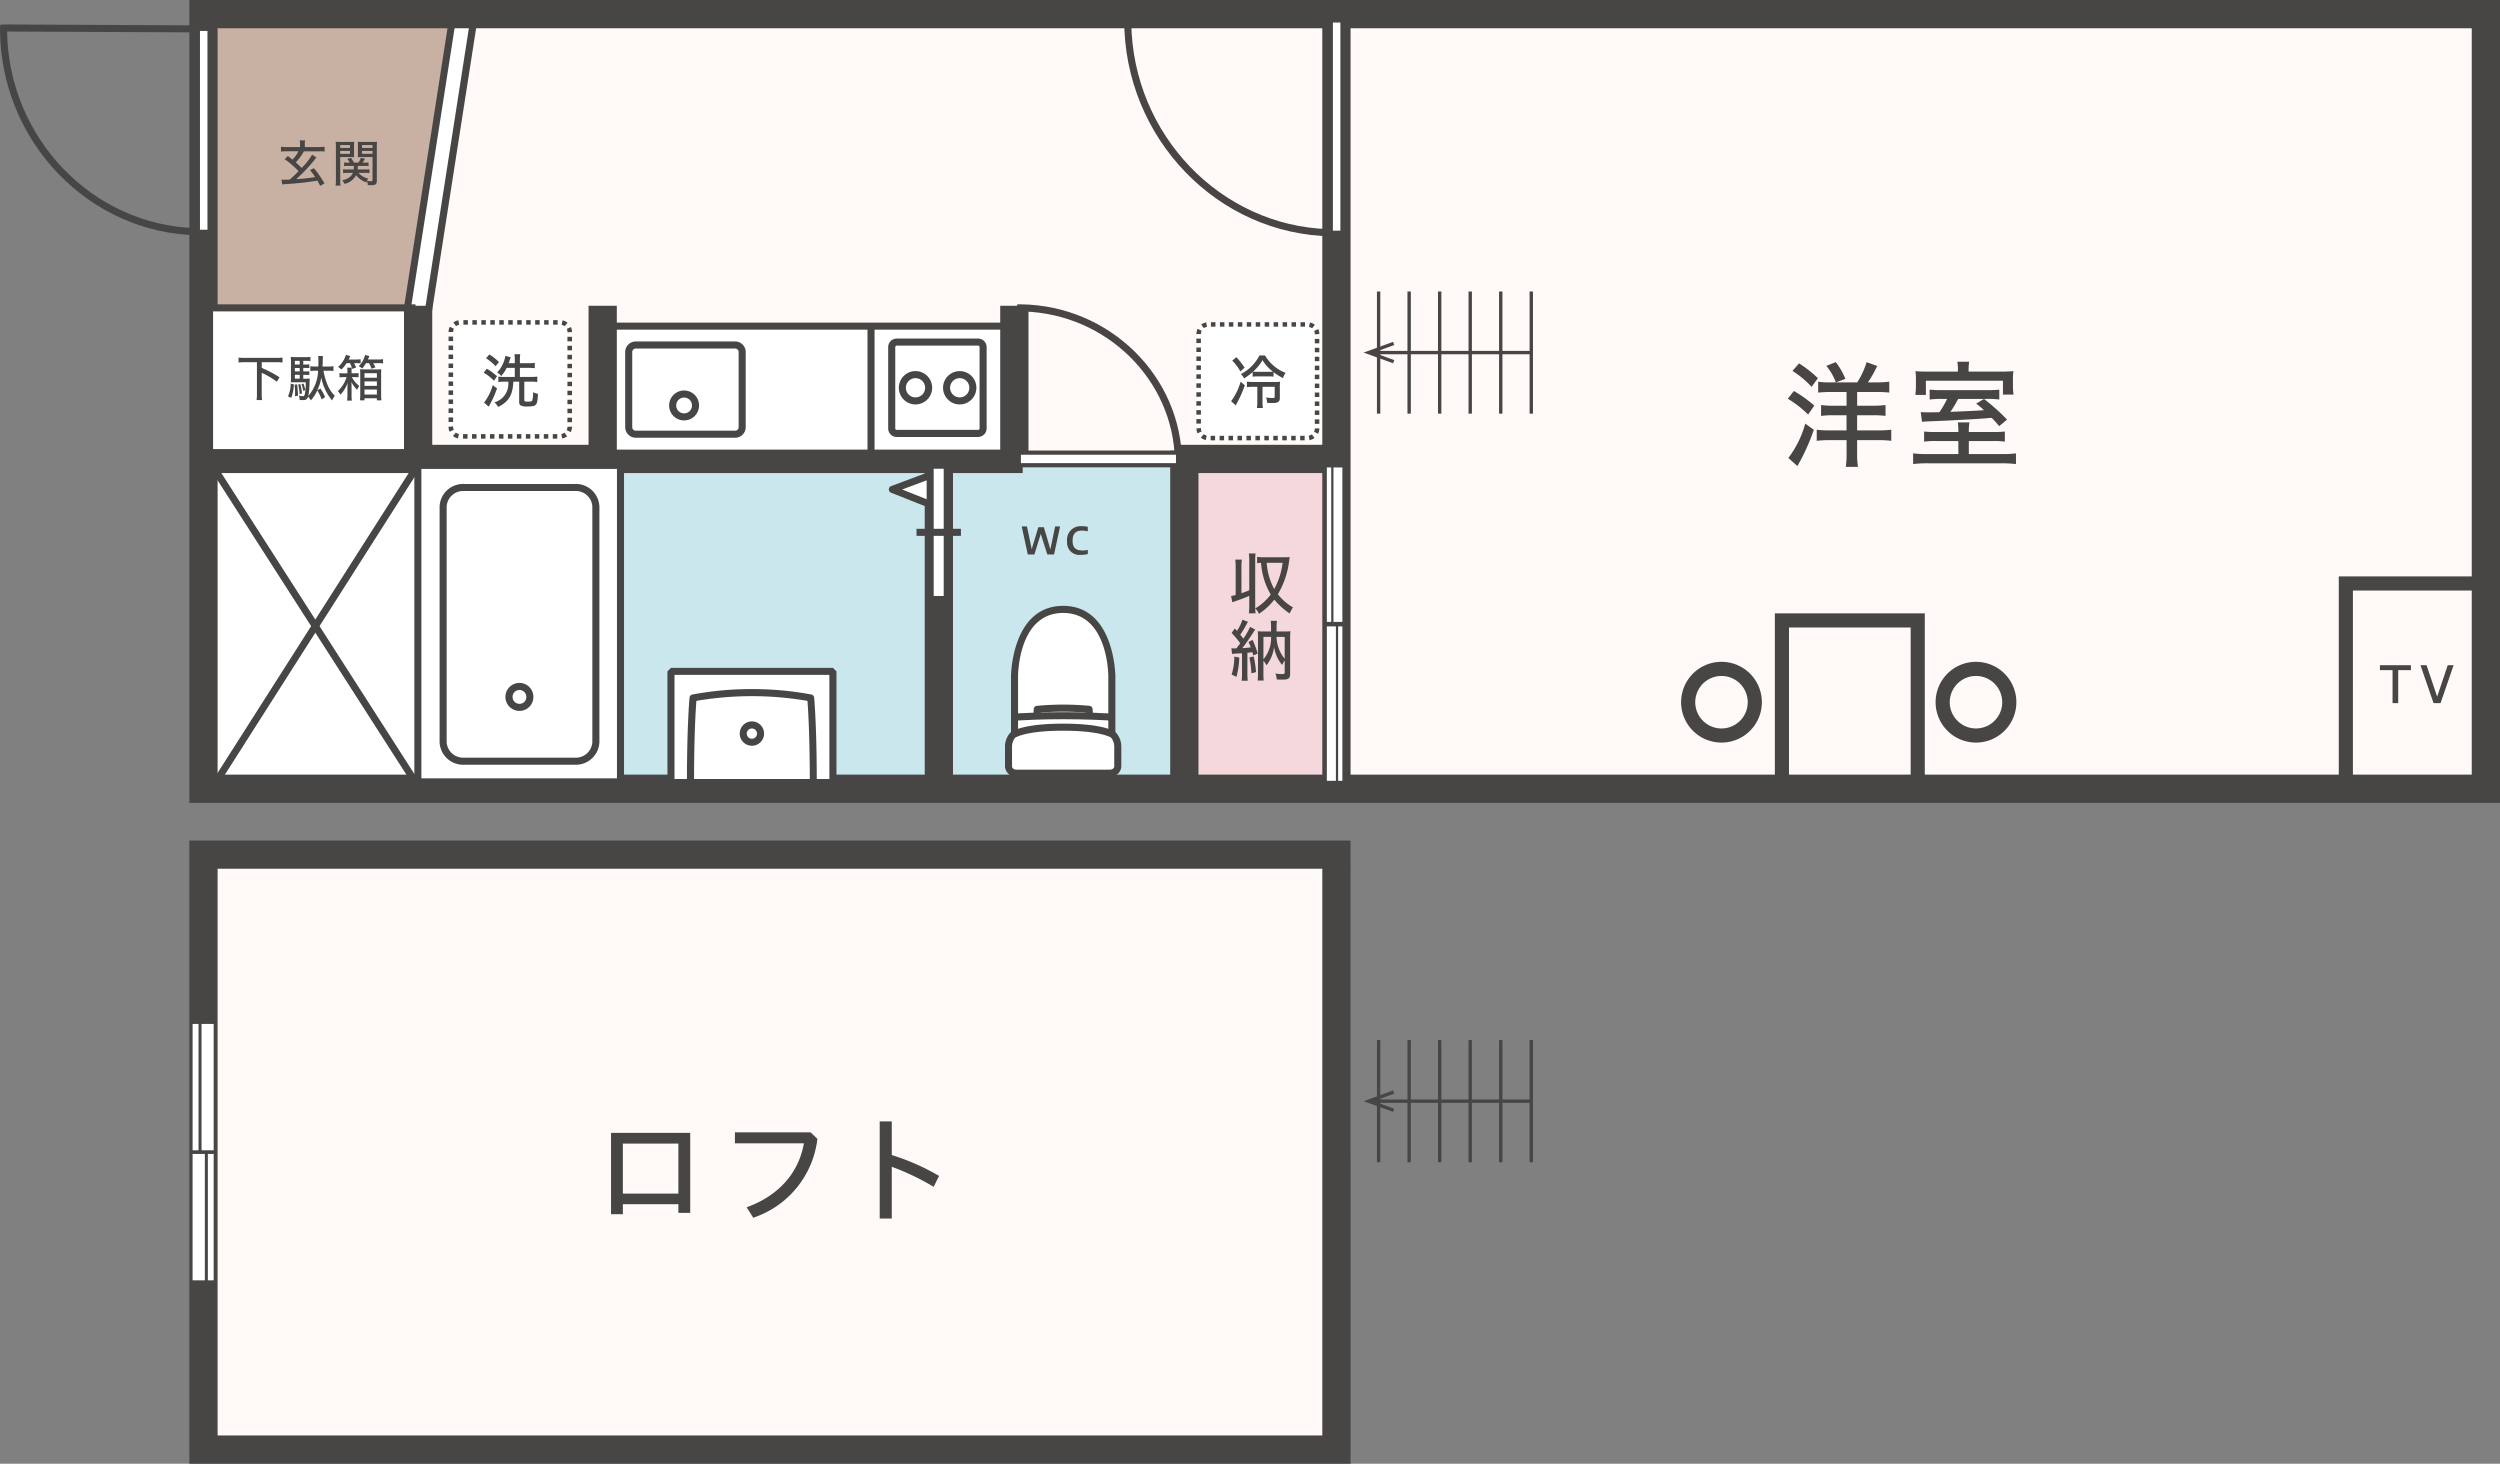
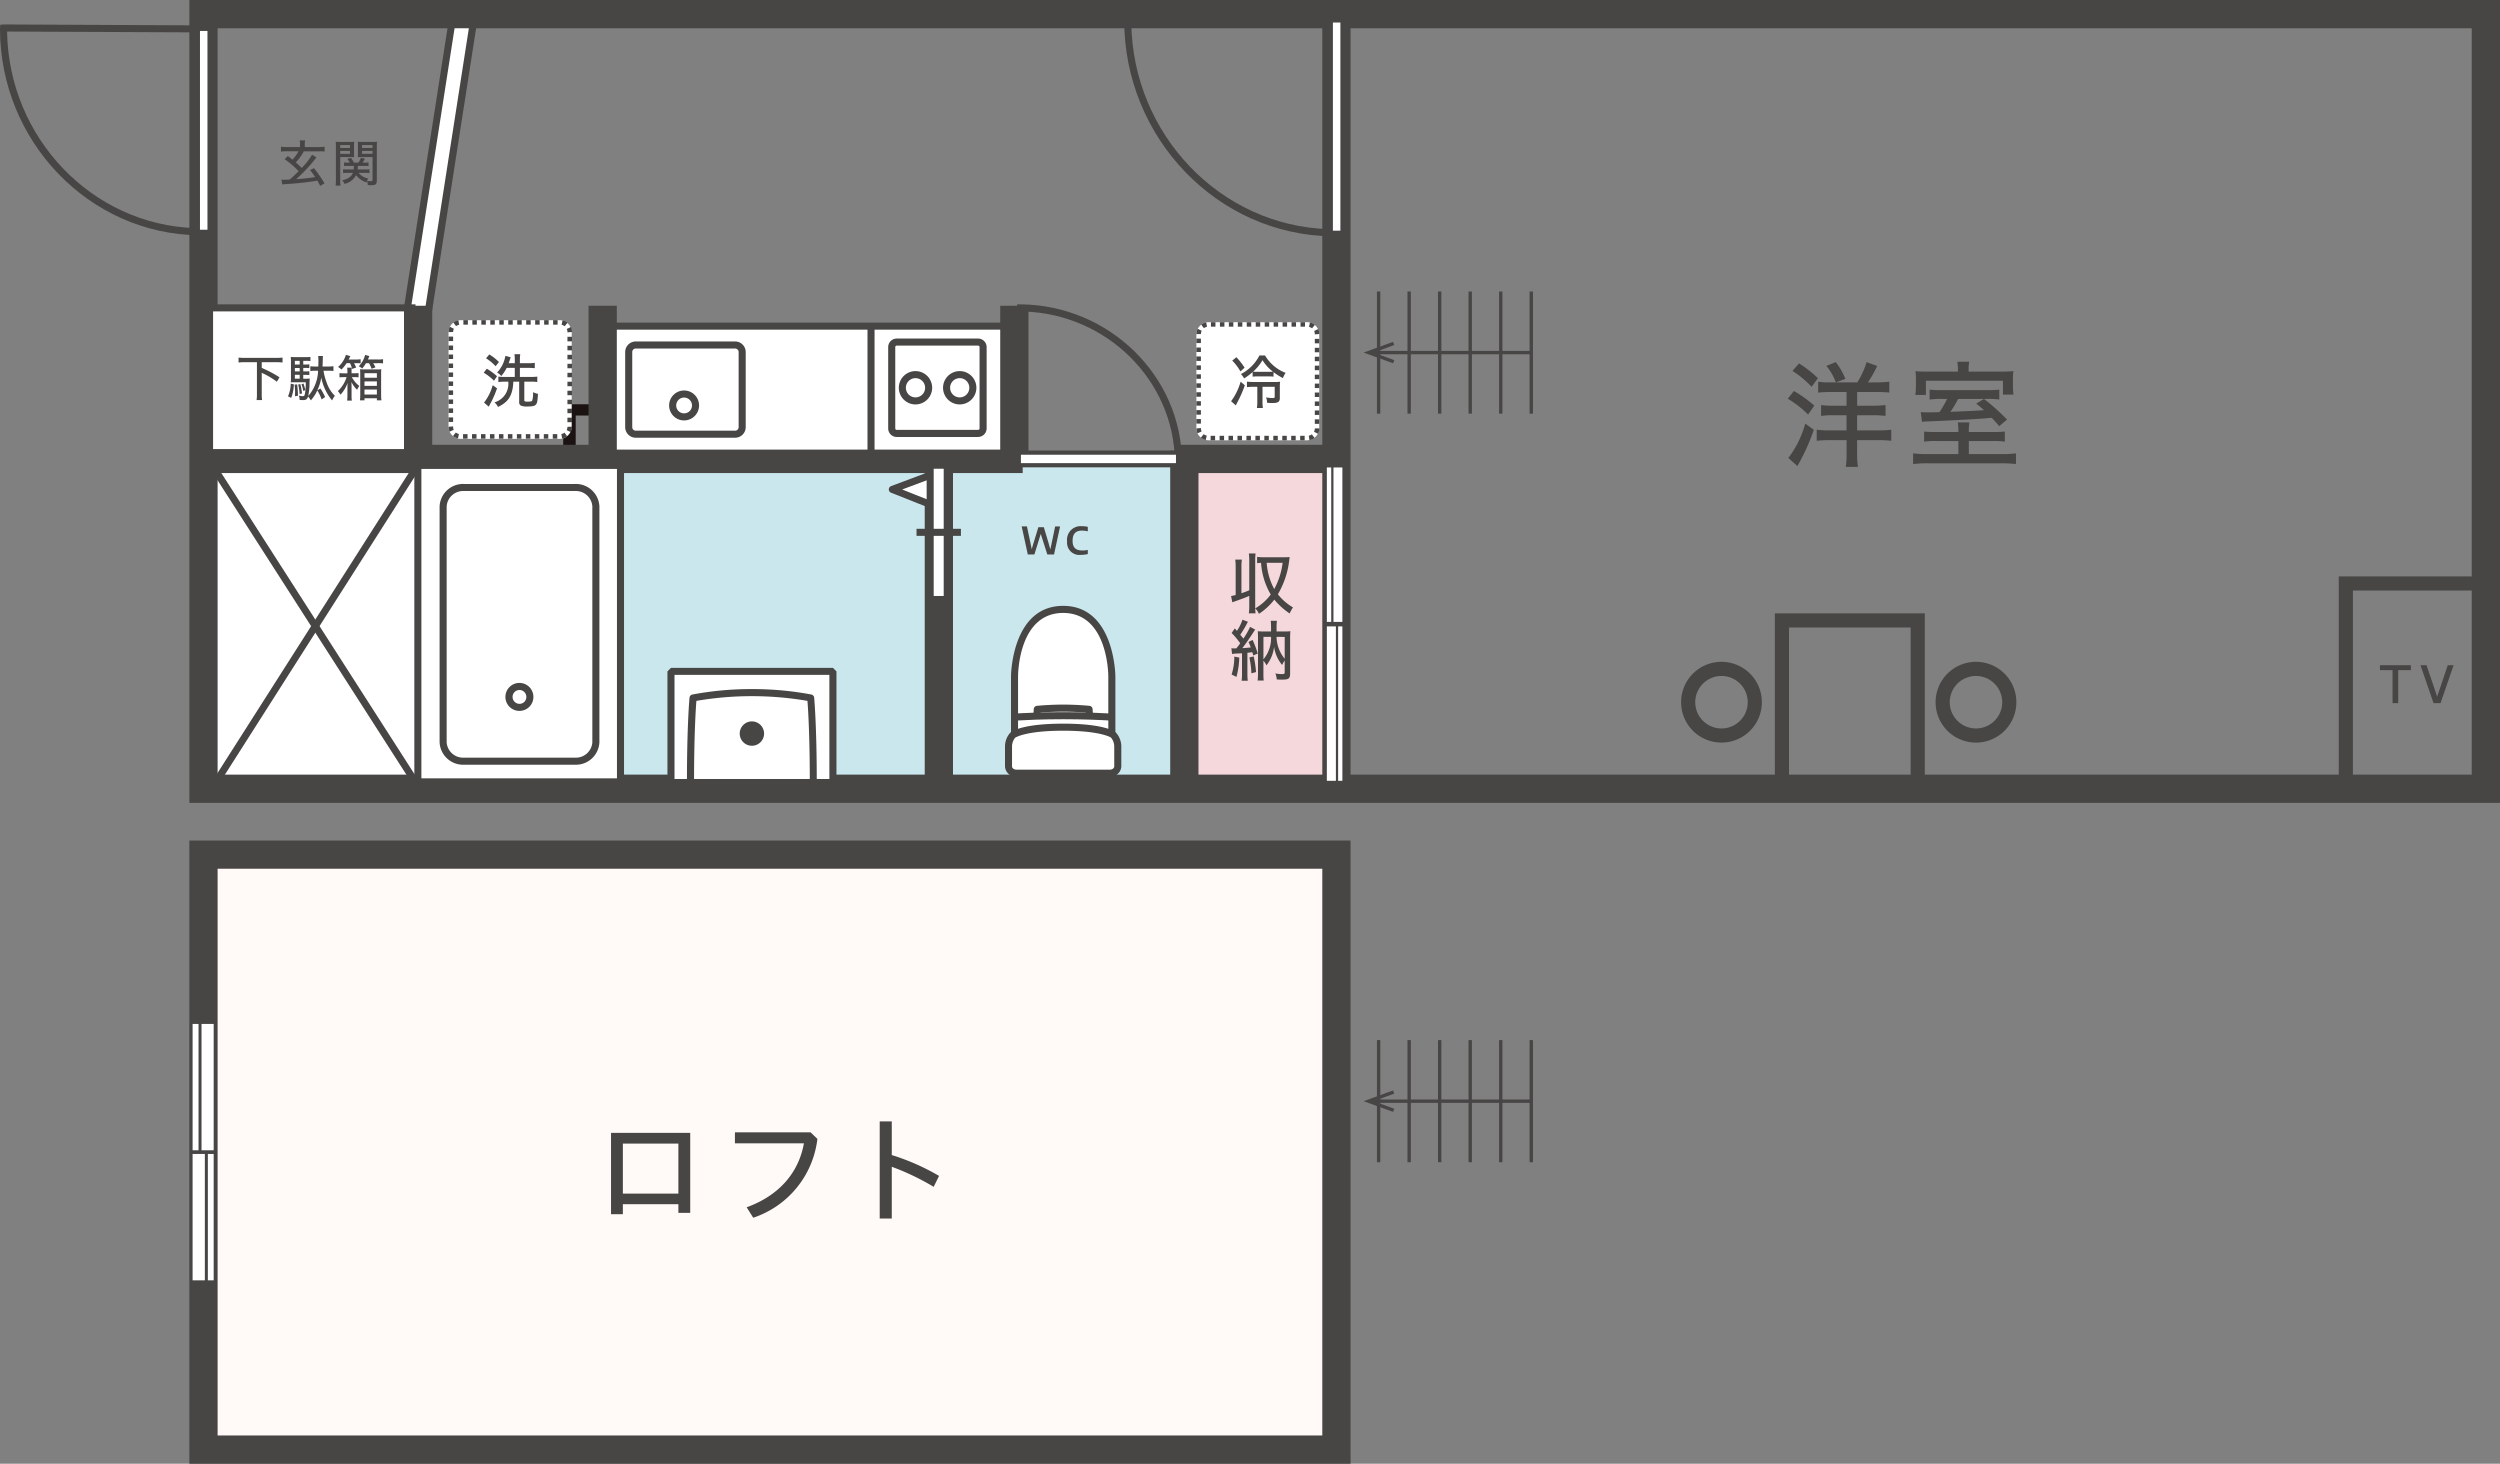
<svg xmlns="http://www.w3.org/2000/svg" id="グループ_1211" data-name="グループ 1211" width="390" height="228.343" viewBox="0 0 390 228.343">
  <rect x="0" y="0" width="390" height="228.343" fill="#808080" stroke="none" />
  <defs>
    <clipPath id="clip-path">
      <rect id="長方形_1094" data-name="長方形 1094" width="390" height="228.343" fill="none" />
    </clipPath>
  </defs>
  <rect id="長方形_1047" data-name="長方形 1047" width="32.183" height="51.805" transform="translate(32.655 71.888)" fill="#fff" />
  <path id="パス_1124" data-name="パス 1124" d="M21.887,26.085v1.645l-1.958,0,0-13.422L33,14.3l.009,13.21H31.05V26.08Zm9.158-10.022-9.167,0,0,8.254,9.167,0Z" transform="translate(67.93 48.762)" fill="#1a1311" />
  <g id="グループ_1210" data-name="グループ 1210" transform="translate(0 0)">
    <g id="グループ_1209" data-name="グループ 1209" clip-path="url(#clip-path)">
      <path id="パス_1125" data-name="パス 1125" d="M37.969,15.362A15.639,15.639,0,0,1,27.378,28.391l-1.085-1.728c5.229-1.9,8.558-5.582,9.445-10.565l-11.394.009V14.286l12.5-.009Z" transform="translate(82.995 48.674)" fill="#1a1311" />
      <path id="パス_1126" data-name="パス 1126" d="M31.283,19.431a36.932,36.932,0,0,1,7.809,3.444l-.891,1.8a40.3,40.3,0,0,0-6.918-3.311l0,8.545H29.294l-.013-16.045h2Z" transform="translate(99.827 47.276)" fill="#1a1311" />
      <rect id="長方形_1048" data-name="長方形 1048" width="36.209" height="50.416" transform="translate(147.852 72.202)" fill="#c9e7ed" />
      <rect id="長方形_1049" data-name="長方形 1049" width="53.846" height="49.648" transform="translate(91.704 72.652)" fill="#c9e7ed" />
      <rect id="長方形_1050" data-name="長方形 1050" width="23.171" height="50.098" transform="translate(185.291 71.889)" fill="#f5d8db" />
-       <rect id="長方形_1051" data-name="長方形 1051" width="179.757" height="119.712" transform="translate(207.835 3.17)" fill="#fffaf7" />
-       <path id="パス_1127" data-name="パス 1127" d="M21.878.415,158.319.362l-.542,69.816-143.072.1.071-22.62Z" transform="translate(50.131 1.235)" fill="#fffaf7" />
-       <path id="パス_1128" data-name="パス 1128" d="M7.907.464H48.151L39.971,46.448H7.21Z" transform="translate(24.583 1.582)" fill="#c8b0a3" />
      <rect id="長方形_1052" data-name="長方形 1052" width="46.643" height="4.411" transform="translate(63.042 47.829) rotate(-81.141)" fill="#474645" />
      <path id="パス_1129" data-name="パス 1129" d="M16.719,45.934,14.541,45.6l7-44.9,2.178.335Z" transform="translate(49.575 2.399)" fill="#fff" />
      <path id="パス_1130" data-name="パス 1130" d="M367.161,125.25H6.7V0H367.161ZM11.108,120.84H362.752V4.409H11.108Z" transform="translate(22.839 0)" fill="#474645" />
      <rect id="長方形_1053" data-name="長方形 1053" width="4.409" height="120.201" transform="translate(206.279 3.17)" fill="#474645" />
      <rect id="長方形_1054" data-name="長方形 1054" width="126.908" height="4.409" transform="translate(32.633 69.389)" fill="#474645" />
      <rect id="長方形_1055" data-name="長方形 1055" width="4.409" height="51.959" transform="translate(144.258 72.184)" fill="#474645" />
      <rect id="長方形_1056" data-name="長方形 1056" width="25.102" height="4.409" transform="translate(183.448 69.389)" fill="#474645" />
      <rect id="長方形_1057" data-name="長方形 1057" width="4.409" height="53.864" transform="translate(182.553 70.315)" fill="#474645" />
      <rect id="長方形_1058" data-name="長方形 1058" width="62.285" height="19.815" transform="translate(94.985 50.87)" fill="#fff" />
      <path id="パス_1131" data-name="パス 1131" d="M84.255,32.326H21.969a.551.551,0,0,1-.551-.551V11.964a.551.551,0,0,1,.551-.551H84.255a.551.551,0,0,1,.551.551V31.775a.551.551,0,0,1-.551.551m-61.734-1.1H83.7V12.515H22.52Z" transform="translate(73.02 38.91)" fill="#474645" />
      <path id="パス_1132" data-name="パス 1132" d="M39.271,27.1h-15.5a1.654,1.654,0,0,1-1.653-1.653V13.734a1.654,1.654,0,0,1,1.653-1.653h15.5a1.653,1.653,0,0,1,1.649,1.653V25.45A1.653,1.653,0,0,1,39.271,27.1m-15.5-13.92a.551.551,0,0,0-.551.551V25.45a.549.549,0,0,0,.551.551h15.5a.548.548,0,0,0,.547-.551V13.734a.55.55,0,0,0-.547-.551Z" transform="translate(75.41 41.187)" fill="#474645" />
      <path id="パス_1133" data-name="パス 1133" d="M26.008,18.485a2.335,2.335,0,1,1,2.332-2.337,2.337,2.337,0,0,1-2.332,2.337m0-3.567a1.232,1.232,0,1,0,1.23,1.23,1.231,1.231,0,0,0-1.23-1.23" transform="translate(80.714 47.102)" fill="#474645" />
      <rect id="長方形_1059" data-name="長方形 1059" width="1.102" height="19.811" transform="translate(135.329 50.874)" fill="#474645" />
      <path id="パス_1134" data-name="パス 1134" d="M45.019,26.357H32.329a.779.779,0,0,1-.78-.78V12.887a.783.783,0,0,1,.78-.785h12.69a.783.783,0,0,1,.78.785v12.69a.779.779,0,0,1-.78.78" transform="translate(107.559 41.259)" fill="#fff" />
      <path id="パス_1135" data-name="パス 1135" d="M45.445,27.331H32.756A1.332,1.332,0,0,1,31.424,26V13.314a1.337,1.337,0,0,1,1.332-1.336h12.69a1.338,1.338,0,0,1,1.336,1.336V26a1.333,1.333,0,0,1-1.336,1.327M32.756,13.08a.229.229,0,0,0-.229.234V26a.23.23,0,0,0,.229.225h12.69A.228.228,0,0,0,45.679,26V13.314a.232.232,0,0,0-.234-.234Z" transform="translate(107.133 40.836)" fill="#474645" />
      <path id="パス_1136" data-name="パス 1136" d="M35.966,18.332a2.6,2.6,0,1,1,2.6-2.606,2.607,2.607,0,0,1-2.6,2.606m0-4.1a1.5,1.5,0,1,0,1.5,1.495,1.5,1.5,0,0,0-1.5-1.495" transform="translate(113.75 44.76)" fill="#474645" />
      <path id="パス_1137" data-name="パス 1137" d="M34.4,18.332A2.6,2.6,0,1,1,37,15.726a2.606,2.606,0,0,1-2.6,2.606m0-4.1a1.5,1.5,0,1,0,1.5,1.495,1.5,1.5,0,0,0-1.5-1.495" transform="translate(108.418 44.76)" fill="#474645" />
      <rect id="長方形_1060" data-name="長方形 1060" width="4.409" height="25.146" transform="translate(156.035 47.699)" fill="#474645" />
      <rect id="長方形_1061" data-name="長方形 1061" width="31.579" height="22.567" transform="translate(32.686 48.03)" fill="#fff" />
      <path id="パス_1138" data-name="パス 1138" d="M39.966,34.441H7.289V10.768H39.966Zm-31.575-1.1H38.864V11.87H8.391Z" transform="translate(24.85 36.711)" fill="#474645" />
      <path id="パス_1139" data-name="パス 1139" d="M72.782,34.97l-.556,0c-17.893-.207-32.452-15.34-32.452-33.735l.009-.675.556.026,32.443.15ZM40.881,1.689c.234,17.395,13.907,31.667,30.8,32.161V1.826Z" transform="translate(135.6 1.895)" fill="#474645" />
      <path id="パス_1140" data-name="パス 1140" d="M31.575,33.754l-.556,0C13.916,33.555,0,19.1,0,1.513l.04-.6L.56.865l31.015.146ZM1.107,1.972c.238,16.583,13.272,30.181,29.366,30.662V2.1Z" transform="translate(0 2.949)" fill="#474645" />
      <rect id="長方形_1062" data-name="長方形 1062" width="31.61" height="49.371" transform="translate(65.187 72.594)" fill="#fff" />
      <path id="パス_1141" data-name="パス 1141" d="M46.82,66.809H15.21a.551.551,0,0,1-.551-.551V16.891a.549.549,0,0,1,.551-.551H46.82a.549.549,0,0,1,.551.551V66.257a.551.551,0,0,1-.551.551m-31.059-1.1H46.269V17.442H15.761Z" transform="translate(49.977 55.707)" fill="#474645" />
      <path id="パス_1142" data-name="パス 1142" d="M36.23,59.943H18.95A3.117,3.117,0,0,1,15.678,57V20.189a3.12,3.12,0,0,1,3.272-2.941H36.23a3.124,3.124,0,0,1,3.276,2.941V57a3.121,3.121,0,0,1-3.276,2.941" transform="translate(53.451 58.803)" fill="#fff" />
      <path id="パス_1143" data-name="パス 1143" d="M36.656,60.92H19.376a3.669,3.669,0,0,1-3.823-3.488V20.615a3.669,3.669,0,0,1,3.823-3.492h17.28a3.676,3.676,0,0,1,3.827,3.492V57.433a3.676,3.676,0,0,1-3.827,3.488M19.376,18.225a2.574,2.574,0,0,0-2.721,2.39V57.433a2.577,2.577,0,0,0,2.721,2.385h17.28a2.578,2.578,0,0,0,2.725-2.385V20.615a2.576,2.576,0,0,0-2.725-2.39Z" transform="translate(53.024 58.376)" fill="#474645" />
      <path id="パス_1144" data-name="パス 1144" d="M20.057,28.527a2.183,2.183,0,1,1,2.169-2.183,2.176,2.176,0,0,1-2.169,2.183m0-3.263a1.08,1.08,0,0,0,0,2.161,1.06,1.06,0,0,0,1.067-1.08,1.074,1.074,0,0,0-1.067-1.08" transform="translate(60.985 82.374)" fill="#474645" />
      <rect id="長方形_1063" data-name="長方形 1063" width="4.409" height="25.146" transform="translate(91.814 47.699)" fill="#474645" />
      <path id="パス_1145" data-name="パス 1145" d="M9.423,13.374a7.987,7.987,0,0,0-.983.049v-.772a8.09,8.09,0,0,0,.983.049h4.9a8.379,8.379,0,0,0,.979-.049v.772a8.379,8.379,0,0,0-.979-.049H12.056v.891a17.96,17.96,0,0,1,2.773,1.464l-.414.692a12.386,12.386,0,0,0-2.359-1.393v3.25a7.092,7.092,0,0,0,.053,1h-.855a6.368,6.368,0,0,0,.053-1v-4.9Z" transform="translate(28.774 43.13)" fill="#474645" />
      <path id="パス_1146" data-name="パス 1146" d="M11.106,17.022a6.509,6.509,0,0,1-.414,2.112l-.5-.247a5,5,0,0,0,.423-1.975Zm4.334,2.35a7.3,7.3,0,0,0-.679-1.407,6.157,6.157,0,0,1-1.014,1.561,2.193,2.193,0,0,0-.428-.6c-.15.437-.322.551-.8.551-.132,0-.3-.009-.511-.022a1.92,1.92,0,0,0-.123-.679,3.339,3.339,0,0,0,.626.088c.212,0,.26-.062.34-.489a8.9,8.9,0,0,0,.11-1.684H11.313a6.171,6.171,0,0,0-.692.026,5.389,5.389,0,0,0,.031-.776v-2.28a7.579,7.579,0,0,0-.031-.922,6.545,6.545,0,0,0,.855.035H12.87a7.092,7.092,0,0,0,.82-.035v.653a4.252,4.252,0,0,0-.666-.04H12.57v.573h.322a3.919,3.919,0,0,0,.626-.031v.6a4.218,4.218,0,0,0-.626-.031H12.57V15h.322a5.838,5.838,0,0,0,.626-.026v.6a3.993,3.993,0,0,0-.626-.035H12.57v.6h.34a4.653,4.653,0,0,0,.679-.031c-.013.128-.022.247-.04.714a10.31,10.31,0,0,1-.2,2.015,6.265,6.265,0,0,0,1.534-3.942h-.419a5.5,5.5,0,0,0-.789.049v-.745a6.851,6.851,0,0,0,.789.04h.454c.009-.287.018-.591.018-.714A7.3,7.3,0,0,0,14.9,12.6h.745a2.76,2.76,0,0,0-.026.437c-.009.428-.018.723-.018.772-.009.075-.009.093-.022.428h.913a4.957,4.957,0,0,0,.789-.049v.754a5.037,5.037,0,0,0-.758-.049h-.794a8.52,8.52,0,0,0,.476,1.795,5.151,5.151,0,0,0,1.3,2.121,2.782,2.782,0,0,0-.432.723,7.937,7.937,0,0,1-1.693-3.589,6.829,6.829,0,0,1-.617,2l.485-.273a8.565,8.565,0,0,1,.732,1.332Zm-3.832-2.35a11.99,11.99,0,0,1,.137,1.773l-.463.084c.013-.3.013-.437.013-.626a10.062,10.062,0,0,0-.071-1.191Zm.406-3.669h-.75v.573h.75Zm0,1.111h-.75V15h.75Zm-.75,1.667h.75v-.6h-.75Zm.847.847a8.82,8.82,0,0,1,.265,1.455l-.37.11a8.276,8.276,0,0,0-.229-1.5ZM12.6,16.9a5.887,5.887,0,0,1,.291,1.019l-.322.128a5.664,5.664,0,0,0-.269-1.054Z" transform="translate(34.737 42.939)" fill="#474645" />
      <path id="パス_1147" data-name="パス 1147" d="M12.844,16.037a5.167,5.167,0,0,0-.635.031V15.4a3.736,3.736,0,0,0,.635.035h.6V15.2a2.733,2.733,0,0,0-.044-.644h.732a3.092,3.092,0,0,0-.04.644v.229h.534a3.089,3.089,0,0,0,.56-.035v.67a4.469,4.469,0,0,0-.569-.031H14.14a4.207,4.207,0,0,0,1.16,1.376,2.992,2.992,0,0,0-.34.6,4.374,4.374,0,0,1-.886-1.213c.013.291.018.67.018.877v1.16a4.448,4.448,0,0,0,.049.86h-.745a5.2,5.2,0,0,0,.053-.873V17.8c0-.348.009-.653.026-.864a5.344,5.344,0,0,1-1.111,1.843,2.4,2.4,0,0,0-.41-.569,5.035,5.035,0,0,0,1.362-2.174Zm.472-2.183a5.981,5.981,0,0,1-.794.992,3.157,3.157,0,0,0-.538-.4,4.067,4.067,0,0,0,1.23-1.892l.692.207c-.119.229-.2.4-.269.525h1.111a4.675,4.675,0,0,0,.758-.049v.648a6.158,6.158,0,0,0-.683-.031h-.353a4.06,4.06,0,0,1,.335.679l-.608.22a4.836,4.836,0,0,0-.353-.9Zm3.029,0a5.485,5.485,0,0,1-.6.842,1.791,1.791,0,0,0-.534-.357,3.932,3.932,0,0,0,1-1.777l.661.19c-.079.19-.11.265-.234.529h1.53a4.522,4.522,0,0,0,.838-.049v.657a6.281,6.281,0,0,0-.838-.035h-.705a4,4,0,0,1,.353.653l-.6.22a5.53,5.53,0,0,0-.4-.873Zm-.9,1.7a5.279,5.279,0,0,0-.035-.754c.176.013.5.031.789.031h1.742a6.781,6.781,0,0,0,.794-.031,5.4,5.4,0,0,0-.031.763V18.7a7.2,7.2,0,0,0,.049.952h-.71v-.326H16.111v.326H15.4a6.457,6.457,0,0,0,.049-.9Zm.661.569h1.936v-.7H16.111Zm0,1.274h1.936v-.7H16.111Zm0,1.345h1.936v-.772H16.111Z" transform="translate(40.751 42.8)" fill="#474645" />
      <rect id="長方形_1064" data-name="長方形 1064" width="25.261" height="17.337" transform="translate(104.676 104.733)" fill="#fff" />
      <path id="パス_1148" data-name="パス 1148" d="M49.43,42.064H24.165l-.551-.551V24.18l.551-.551H49.43l.551.551V41.513Zm-24.714-1.1H48.875V24.727H24.716Z" transform="translate(80.507 80.557)" fill="#474645" />
-       <path id="パス_1149" data-name="パス 1149" d="M28.077,29.32a1.9,1.9,0,1,1,1.892-1.9,1.9,1.9,0,0,1-1.892,1.9m0-2.694a.8.8,0,1,0,.789.8.8.8,0,0,0-.789-.8" transform="translate(89.227 87.018)" fill="#474645" />
+       <path id="パス_1149" data-name="パス 1149" d="M28.077,29.32a1.9,1.9,0,1,1,1.892-1.9,1.9,1.9,0,0,1-1.892,1.9m0-2.694" transform="translate(89.227 87.018)" fill="#474645" />
      <path id="パス_1150" data-name="パス 1150" d="M44.566,38.975h-1.1c0-7.438-.269-11.526-.366-12.756a51.315,51.315,0,0,0-17.324,0c-.1,1.23-.366,5.318-.366,12.756H24.3c0-9.079.4-13.219.406-13.263a.548.548,0,0,1,.423-.481,49.351,49.351,0,0,1,9.3-.851,49.312,49.312,0,0,1,9.3.851.549.549,0,0,1,.419.481c0,.044.406,4.184.406,13.263" transform="translate(82.862 83.118)" fill="#474645" />
      <path id="パス_1151" data-name="パス 1151" d="M39.712,67.357,7.4,16.985l.93-.6L40.643,66.762Z" transform="translate(25.217 55.878)" fill="#474645" />
      <path id="パス_1152" data-name="パス 1152" d="M8.327,67.384l-.93-.6,32.113-50.4.93.591Z" transform="translate(25.216 55.881)" fill="#474645" />
      <path id="パス_1153" data-name="パス 1153" d="M43.483,21.561c-7.588,0-7.588,10.446-7.588,10.446v9.021l15.177,0V32.007s0-10.446-7.588-10.446" transform="translate(122.376 73.507)" fill="#fff" />
      <path id="パス_1154" data-name="パス 1154" d="M36.32,42.005a.549.549,0,0,1-.551-.551V32.433c0-.11.1-11,8.14-11s8.144,10.886,8.144,11V41.45A.551.551,0,0,1,51.5,42Zm7.588-19.467c-6.945,0-7.037,9.489-7.037,9.894V40.9l14.079,0V32.433c0-.406-.093-9.894-7.042-9.894" transform="translate(121.946 73.081)" fill="#474645" />
      <path id="パス_1155" data-name="パス 1155" d="M36.683,26.329l.066-1.094c1.054-.093,2.407-.181,4.043-.181s2.985.088,4.039.181l.062,1.094" transform="translate(125.062 85.419)" fill="#fff" />
      <path id="パス_1156" data-name="パス 1156" d="M44.769,26.795l-.035-.622a43.6,43.6,0,0,0-7.037,0l-.035.622-1.1-.071.062-1.094a.549.549,0,0,1,.507-.511,44.026,44.026,0,0,1,8.175,0,.545.545,0,0,1,.5.511l.066,1.094Z" transform="translate(124.64 84.989)" fill="#474645" />
      <path id="パス_1157" data-name="パス 1157" d="M35.894,25.538c1.385-.084,4.171-.216,7.588-.216s6.208.132,7.588.216" transform="translate(122.372 86.329)" fill="#fff" />
      <path id="パス_1158" data-name="パス 1158" d="M51.064,26.519c-1.684-.1-4.361-.22-7.557-.22s-5.869.123-7.553.22l-.066-1.1c1.7-.1,4.4-.22,7.619-.22s5.926.123,7.628.22Z" transform="translate(122.349 85.899)" fill="#474645" />
      <path id="パス_1159" data-name="パス 1159" d="M44.206,25.728c-6.371,0-7.84,1.217-7.84,1.217a2.684,2.684,0,0,0-.683,1.914v2.989A1.147,1.147,0,0,0,36.9,32.9H51.508a1.144,1.144,0,0,0,1.213-1.054V28.859a2.679,2.679,0,0,0-.679-1.914s-1.486-1.217-7.835-1.217" transform="translate(121.653 87.713)" fill="#fff" />
      <path id="パス_1160" data-name="パス 1160" d="M51.937,33.879H37.325a1.693,1.693,0,0,1-1.768-1.6V29.285a3.214,3.214,0,0,1,.86-2.31c.194-.163,1.834-1.371,8.214-1.371,6.363,0,8.016,1.2,8.184,1.345a3.245,3.245,0,0,1,.886,2.337v2.994a1.689,1.689,0,0,1-1.764,1.6m-7.306-7.174c-5.953,0-7.478,1.089-7.5,1.1a2.205,2.205,0,0,0-.476,1.477v2.994c0,.269.309.5.666.5H51.937c.357,0,.661-.229.661-.5V29.285a2.216,2.216,0,0,0-.516-1.517c-.009,0-1.583-1.063-7.452-1.063" transform="translate(121.223 87.287)" fill="#474645" />
      <path id="パス_1161" data-name="パス 1161" d="M45.17,25.786c.613-.212.78-.273,1.221-.463V20.715a7.858,7.858,0,0,0-.066-1.133h1.049a9.108,9.108,0,0,0-.057,1.133v7.064a9.165,9.165,0,0,0,.057,1.142H46.325a8.21,8.21,0,0,0,.066-1.142V26.2c-.631.269-.745.313-1.556.608l-.754.269c-.115.035-.123.044-.335.119l-.19-.979a7.068,7.068,0,0,0,.714-.154V21.672a9.006,9.006,0,0,0-.062-1.133h1.027a8.03,8.03,0,0,0-.066,1.133Zm7.478-5.335a13.551,13.551,0,0,1-1.795,5.5A8.536,8.536,0,0,0,53.212,28a5.3,5.3,0,0,0-.516.944,11.309,11.309,0,0,1-2.4-2.161A9.694,9.694,0,0,1,47.895,29a2.479,2.479,0,0,0-.569-.851,8.233,8.233,0,0,0,2.416-2.161,11.259,11.259,0,0,1-1.512-4.943,3.6,3.6,0,0,0-.613.053v-.988a6.575,6.575,0,0,0,1.01.062H51.89a6.354,6.354,0,0,0,.8-.04l-.018.132Zm-3.541.591a10.2,10.2,0,0,0,1.177,4.092,11.37,11.37,0,0,0,1.31-4.092Z" transform="translate(148.494 66.76)" fill="#474645" />
      <path id="パス_1162" data-name="パス 1162" d="M44.6,26.077a5.472,5.472,0,0,0,.344-.472A13.489,13.489,0,0,0,43.606,24l.494-.7c.181.19.212.234.34.366a7.036,7.036,0,0,0,.86-1.737l.86.335a1.862,1.862,0,0,0-.22.379,18.545,18.545,0,0,1-.988,1.645c.093.106.181.212.212.251a3.556,3.556,0,0,1,.273.348,11.831,11.831,0,0,0,1.049-1.834l.807.428a3.524,3.524,0,0,0-.335.485c-.494.772-1.345,1.98-1.68,2.4.631-.031.789-.053,1.314-.11a8.031,8.031,0,0,0-.357-.847l.639-.326a15.432,15.432,0,0,1,.807,2.13l-.7.3c-.075-.269-.1-.326-.146-.511-.287.04-.423.053-.767.093v3.3a8.146,8.146,0,0,0,.057,1.058h-.961a7.536,7.536,0,0,0,.062-1.058V27.17c-.282.018-.481.031-.86.04a6.559,6.559,0,0,0-.692.071l-.106-.9a2.756,2.756,0,0,0,.454.031c.079,0,.123,0,.335-.009l.11-.159ZM44.8,27.84a12.752,12.752,0,0,1-.441,3.012l-.758-.366a9.09,9.09,0,0,0,.423-2.8Zm2.244-.181a15.2,15.2,0,0,1,.366,2.447l-.723.19a13.278,13.278,0,0,0-.313-2.474Zm4.784-3.889a7.415,7.415,0,0,0,.948-.044,10.482,10.482,0,0,0-.044,1.071v5.52c0,.8-.216.966-1.279.966-.335,0-.5-.009-.807-.031a2.914,2.914,0,0,0-.22-.935,5.726,5.726,0,0,0,1.049.1c.3,0,.41-.057.41-.26V28.3a4.29,4.29,0,0,0-.4.692,5.642,5.642,0,0,1-1.257-2.831,5.737,5.737,0,0,1-1.186,2.892,3.168,3.168,0,0,0-.476-.732v1.98a9.206,9.206,0,0,0,.044,1.116h-.944a10.842,10.842,0,0,0,.053-1.177V24.785c0-.45-.009-.71-.031-1.058a7.972,7.972,0,0,0,.952.044h1.116v-.714a8.123,8.123,0,0,0-.053-.957h.974a6.273,6.273,0,0,0-.062.957v.714Zm-3.263,4.343a5.122,5.122,0,0,0,1.191-3.5H48.571Zm2.05-3.5v.066a5.492,5.492,0,0,0,1.27,3.342V24.617Z" transform="translate(148.528 74.741)" fill="#474645" />
      <path id="パス_1163" data-name="パス 1163" d="M61.137,36.142l-25.15-.11V10.767l.556,0C50.41,10.921,61.7,22.019,61.7,35.521l-.049.586Zm-24.048-1.2,23.5.1c-.26-12.5-10.653-22.73-23.5-23.153Z" transform="translate(122.689 36.707)" fill="#474645" />
      <rect id="長方形_1065" data-name="長方形 1065" width="24.939" height="1.967" transform="translate(158.892 70.61)" fill="#fff" />
      <path id="パス_1164" data-name="パス 1164" d="M35.95,15.94H61.643v2.619H35.95Zm24.939.653H36.7v1.314H60.889Z" transform="translate(122.563 54.343)" fill="#474645" />
      <path id="パス_1165" data-name="パス 1165" d="M38.329,16.741,31.57,19.272l6.759,2.685" transform="translate(107.631 57.074)" fill="#fff" />
      <path id="パス_1166" data-name="パス 1166" d="M38.549,22.868l-6.755-2.681a.555.555,0,0,1-.348-.52.564.564,0,0,1,.357-.511l6.755-2.531.388,1.032-5.419,2.028,5.428,2.161Z" transform="translate(107.208 56.675)" fill="#474645" />
      <rect id="長方形_1066" data-name="長方形 1066" width="2.668" height="20.948" transform="translate(145.105 72.572)" fill="#fff" />
      <path id="パス_1167" data-name="パス 1167" d="M36.551,38.385H32.785V16.334h3.766Zm-2.668-1.1h1.561V17.436H33.883Z" transform="translate(111.773 55.687)" fill="#474645" />
      <rect id="長方形_1067" data-name="長方形 1067" width="6.923" height="1.102" transform="translate(142.979 82.493)" fill="#474645" />
      <rect id="長方形_1068" data-name="長方形 1068" width="4.409" height="25.146" transform="translate(63.022 47.699)" fill="#474645" />
      <rect id="長方形_1069" data-name="長方形 1069" width="174.184" height="92.939" transform="translate(33.083 133.473)" fill="#fffaf7" />
      <path id="パス_1168" data-name="パス 1168" d="M187.849,126.961H6.7V29.737h181.15ZM11.108,122.552H183.44V34.146H11.108Z" transform="translate(22.839 101.381)" fill="#474645" />
      <path id="パス_1169" data-name="パス 1169" d="M23.465,51.207v1.556H21.618V40.082H33.973V52.56H32.125V51.207Zm8.66-9.458h-8.66v7.8h8.66Z" transform="translate(73.702 136.65)" fill="#474645" />
      <path id="パス_1170" data-name="パス 1170" d="M38.868,41.085a14.785,14.785,0,0,1-10.013,12.3l-1.023-1.631c4.938-1.79,8.087-5.269,8.929-9.974H26V40.062h11.8Z" transform="translate(88.648 136.582)" fill="#474645" />
      <path id="パス_1171" data-name="パス 1171" d="M33.007,44.926a35.47,35.47,0,0,1,7.377,3.254l-.842,1.706a38.177,38.177,0,0,0-6.535-3.131v8.069H31.124V39.675h1.883Z" transform="translate(106.11 135.262)" fill="#474645" />
      <path id="パス_1172" data-name="パス 1172" d="M33.171,29.843H17.783a1.912,1.912,0,0,1-1.914-1.914V13.242a1.912,1.912,0,0,1,1.914-1.914H33.171a1.912,1.912,0,0,1,1.914,1.914V27.929a1.912,1.912,0,0,1-1.914,1.914" transform="translate(54.102 38.62)" fill="#fff" />
      <path id="パス_1173" data-name="パス 1173" d="M32.828,29.83h-.7v-.71h.7Zm-1.4,0h-.7v-.71h.7Zm-1.4,0h-.7v-.71h.7Zm-1.4,0h-.7v-.71h.7Zm-1.4,0h-.7v-.71h.7Zm-1.4,0h-.7v-.71h.7Zm-1.4,0h-.7v-.71h.7Zm-1.4,0h-.7v-.71h.7Zm-1.4,0h-.7v-.71h.7Zm-1.4,0h-.7v-.71h.7Zm-1.4,0h-.7v-.71h.7ZM33.586,29.8l-.123-.7a1.185,1.185,0,0,0,.489-.212l.423.569a1.857,1.857,0,0,1-.789.34M17.334,29.79a1.853,1.853,0,0,1-.772-.375l.445-.547a1.213,1.213,0,0,0,.481.229Zm17.593-.983-.631-.317a1.169,1.169,0,0,0,.123-.516l.705-.018v.018a1.813,1.813,0,0,1-.2.833m-18.889-.066a1.85,1.85,0,0,1-.168-.767l.71-.062a1.251,1.251,0,0,0,.1.534Zm19.088-1.486h-.71v-.7h.71ZM16.58,27.211h-.71v-.7h.71Zm18.545-1.358h-.71v-.7h.71ZM16.58,25.808h-.71v-.7h.71ZM35.125,24.45h-.71v-.7h.71ZM16.58,24.406h-.71v-.7h.71Zm18.545-1.358h-.71v-.7h.71ZM16.58,23h-.71v-.7h.71Zm18.545-1.354h-.71v-.7h.71ZM16.58,21.6h-.71v-.7h.71Zm18.545-1.354h-.71v-.7h.71ZM16.58,20.2h-.71v-.7h.71Zm18.545-1.354h-.71v-.7h.71ZM16.58,18.8h-.71v-.7h.71Zm18.545-1.354h-.71v-.7h.71ZM16.58,17.4h-.71v-.7h.71Zm18.545-1.358h-.71v-.7h.71ZM16.58,16h-.71v-.7h.71ZM35.125,14.64h-.71v-.7h.71ZM16.58,14.6h-.71v-.7h.71Zm17.84-1.358a1.211,1.211,0,0,0-.106-.534l.644-.3a1.89,1.89,0,0,1,.168.776Zm-18.55-.044v-.009a1.777,1.777,0,0,1,.2-.825l.631.313a1.146,1.146,0,0,0-.119.511Zm18.113-.908a1.131,1.131,0,0,0-.476-.225l.146-.692a1.828,1.828,0,0,1,.776.366Zm-16.94-.018-.428-.569a1.9,1.9,0,0,1,.785-.344l.128.7a1.1,1.1,0,0,0-.485.216m15.838-.234h-.7v-.71h.7Zm-1.4,0h-.7v-.71h.7Zm-1.4,0h-.7v-.71h.7Zm-1.4,0h-.7v-.71h.7Zm-1.4,0h-.7v-.71h.7Zm-1.4,0h-.7v-.71h.7Zm-1.4,0h-.7v-.71h.7Zm-1.4,0h-.7v-.71h.7Zm-1.4,0h-.7v-.71h.7Zm-1.4,0h-.7v-.71h.7Zm-1.4,0h-.7v-.71h.7Z" transform="translate(54.105 38.606)" fill="#474645" />
      <path id="パス_1174" data-name="パス 1174" d="M17.6,14.8a9.191,9.191,0,0,1,1.6,1.173l-.476.705a7.447,7.447,0,0,0-1.6-1.252Zm1.6,3.06a14.257,14.257,0,0,1-1.067,2.43l-.1.194-.062.132-.071.1-.723-.631a7.809,7.809,0,0,0,1.349-2.716ZM18,12.574a7.9,7.9,0,0,1,1.5,1.182l-.52.657a7.62,7.62,0,0,0-1.495-1.243Zm6.129,1.367a5.634,5.634,0,0,0,.961-.057v.838a8.16,8.16,0,0,0-.97-.049H22.768v1.411H24.58a6.588,6.588,0,0,0,.9-.053v.851a5.36,5.36,0,0,0-.891-.057H23.456v2.892c0,.176.093.22.5.22.489,0,.666-.035.741-.176a4.144,4.144,0,0,0,.119-1.3,2.951,2.951,0,0,0,.772.26c-.057,1.124-.128,1.477-.344,1.7-.185.194-.547.273-1.261.273a2.217,2.217,0,0,1-1.107-.163.56.56,0,0,1-.22-.5V16.825h-.913c-.093,2.1-.714,3.139-2.385,3.942a2.27,2.27,0,0,0-.556-.714,3.014,3.014,0,0,0,2.152-3.228h-.608a6.756,6.756,0,0,0-.939.057v-.851a6.491,6.491,0,0,0,.891.053H21.97V14.673H20.7a5.819,5.819,0,0,1-.838,1.27,2.387,2.387,0,0,0-.648-.547,4.985,4.985,0,0,0,1.288-2.6l.825.216a.605.605,0,0,0-.044.128l-.044.159c-.1.291-.168.5-.225.644h.957v-.5a4.975,4.975,0,0,0-.057-.908h.908a6.033,6.033,0,0,0-.053.908v.5Z" transform="translate(58.336 42.718)" fill="#474645" />
      <path id="パス_1175" data-name="パス 1175" d="M59.594,29.825H44.232a1.905,1.905,0,0,1-1.9-1.9V13.3a1.905,1.905,0,0,1,1.9-1.9H59.594a1.9,1.9,0,0,1,1.9,1.9V27.921a1.9,1.9,0,0,1-1.9,1.9" transform="translate(144.304 38.862)" fill="#fff" />
      <path id="パス_1176" data-name="パス 1176" d="M59.217,29.825h-.7V29.12h.7Zm-1.4,0h-.7V29.12h.7Zm-1.393,0h-.7V29.12h.7Zm-1.4,0h-.7V29.12h.7Zm-1.4,0h-.7V29.12h.7Zm-1.393,0h-.7V29.12h.7Zm-1.4,0h-.7V29.12h.7Zm-1.393,0h-.7V29.12h.7Zm-1.4,0h-.7V29.12h.7Zm-1.393,0h-.7V29.12h.7Zm-1.4,0h-.7V29.12h.7ZM59.971,29.8l-.119-.692a1.255,1.255,0,0,0,.485-.212l.419.564a1.84,1.84,0,0,1-.785.34m-16.182-.018a1.753,1.753,0,0,1-.767-.37l.441-.547a1.113,1.113,0,0,0,.476.229Zm17.518-.974-.631-.317a1.1,1.1,0,0,0,.123-.516l.705-.013v.013a1.87,1.87,0,0,1-.2.833M42.5,28.736a1.8,1.8,0,0,1-.163-.763l.7-.062a1.16,1.16,0,0,0,.106.534ZM61.5,27.259H60.8v-.7H61.5Zm-18.47-.044h-.705v-.7h.705ZM61.5,25.866H60.8v-.7H61.5Zm-18.47-.044h-.705v-.7h.705ZM61.5,24.468H60.8v-.7H61.5Zm-18.47-.044h-.705v-.7h.705ZM61.5,23.075H60.8v-.7H61.5Zm-18.47-.044h-.705v-.7h.705ZM61.5,21.677H60.8v-.7H61.5Zm-18.47-.044h-.705v-.7h.705ZM61.5,20.284H60.8v-.7H61.5Zm-18.47-.049h-.705v-.7h.705ZM61.5,18.886H60.8v-.7H61.5Zm-18.47-.044h-.705v-.7h.705ZM61.5,17.488H60.8v-.7H61.5Zm-18.47-.044h-.705v-.7h.705ZM61.5,16.095H60.8v-.7H61.5Zm-18.47-.044h-.705v-.7h.705ZM61.5,14.7H60.8V14H61.5Zm-18.47-.044h-.705v-.7h.705ZM60.8,13.3a1.178,1.178,0,0,0-.106-.529l.639-.3a1.826,1.826,0,0,1,.172.776ZM42.333,13.26v-.009a1.786,1.786,0,0,1,.194-.825l.631.317a1.118,1.118,0,0,0-.123.507Zm18.034-.9a1.2,1.2,0,0,0-.476-.229l.145-.688a1.865,1.865,0,0,1,.772.366ZM43.5,12.334l-.428-.56a1.817,1.817,0,0,1,.785-.344l.123.692a1.149,1.149,0,0,0-.481.212M59.269,12.1h-.7V11.4h.7Zm-1.4,0h-.7V11.4h.7Zm-1.393,0h-.7V11.4h.7Zm-1.4,0h-.7V11.4h.7Zm-1.393,0h-.7V11.4h.7Zm-1.4,0h-.7V11.4h.7Zm-1.4,0h-.7V11.4h.7Zm-1.393,0h-.7V11.4h.7Zm-1.4,0h-.7V11.4h.7Zm-1.393,0h-.7V11.4h.7Zm-1.4,0h-.7V11.4h.7Z" transform="translate(144.311 38.862)" fill="#474645" />
      <path id="パス_1177" data-name="パス 1177" d="M45.7,17.232a18.469,18.469,0,0,1-1.208,2.734c-.053.1-.119.238-.194.406l-.741-.653a9.511,9.511,0,0,0,1.486-3.051Zm-1.318-4.383a10.429,10.429,0,0,1,1.279,1.636l-.653.586a7.627,7.627,0,0,0-1.274-1.693Zm5.794,3.034a5.024,5.024,0,0,0-.705-.035H47.635a3.81,3.81,0,0,0-.719.044v-.728a8.927,8.927,0,0,1-1.323.992,3.992,3.992,0,0,0-.5-.679,6.653,6.653,0,0,0,2.884-2.9h.877a6.329,6.329,0,0,0,3.214,2.716,2.945,2.945,0,0,0-.423.816,9.46,9.46,0,0,1-1.468-.926Zm-3.139,1.583a7.494,7.494,0,0,0-1.005.057v-.864a7.091,7.091,0,0,0,1.014.053H50.3a6.149,6.149,0,0,0,.9-.035,6.431,6.431,0,0,0-.04.913v1.623c0,.591-.273.785-1.142.785-.247,0-.432-.009-.838-.031a2.675,2.675,0,0,0-.168-.847,7.118,7.118,0,0,0,.988.1c.3,0,.357-.035.357-.212V17.466h-1.9v2.213a6.277,6.277,0,0,0,.062,1.089h-.935a6.961,6.961,0,0,0,.062-1.089V17.466Zm2.478-2.337a2.98,2.98,0,0,0,.564-.031,6.541,6.541,0,0,1-1.623-1.786A7.221,7.221,0,0,1,46.991,15.1a4.251,4.251,0,0,0,.591.031Z" transform="translate(148.494 42.875)" fill="#474645" />
      <path id="パス_1178" data-name="パス 1178" d="M10,11.083a4.247,4.247,0,0,0,.538.026c.044,0,.3-.009.763-.035.591-.516.833-.754,1.385-1.305a14.363,14.363,0,0,0-2.183-1.874l.511-.494c.22.181.37.3.547.441.044.035.1.075.168.132a5.524,5.524,0,0,0,.935-1.305h-1.83a6.421,6.421,0,0,0-.9.044V5.95a5.115,5.115,0,0,0,.9.057h2.072V5.567a3.124,3.124,0,0,0-.049-.6H13.7a2.885,2.885,0,0,0-.049.6v.441h2.169a6.728,6.728,0,0,0,.922-.057v.763a5.721,5.721,0,0,0-.9-.044H13.51A8.4,8.4,0,0,1,12.24,8.4c.348.3.578.516.922.864A11.114,11.114,0,0,0,14.793,7.2l.675.428c-.084.1-.243.3-.472.591a25.461,25.461,0,0,1-2.685,2.8c1.133-.075,2.4-.225,2.959-.326A13.175,13.175,0,0,0,14.463,9.6l.613-.3a17.7,17.7,0,0,1,1.649,2.377l-.675.388c-.229-.454-.322-.617-.432-.82a44.85,44.85,0,0,1-4.974.542c-.22.022-.335.031-.507.062Z" transform="translate(33.898 16.933)" fill="#474645" />
      <path id="パス_1179" data-name="パス 1179" d="M12.6,10.945a5.305,5.305,0,0,0,.049.908h-.772a6.191,6.191,0,0,0,.049-.922V5.87a6.855,6.855,0,0,0-.035-.855,7.571,7.571,0,0,0,.8.026h1.3a7.057,7.057,0,0,0,.78-.026c-.013.19-.022.463-.022.723v.983c0,.322.009.542.018.705-.207-.013-.414-.018-.732-.018H12.6Zm0-4.965h1.521V5.535H12.6Zm0,.922h1.521V6.444H12.6ZM15.452,9.87a2.7,2.7,0,0,0,1.517.882,2.678,2.678,0,0,0-.194.362,3.412,3.412,0,0,0,.6.057c.216,0,.265-.044.265-.216V7.409H16.083c-.322,0-.569,0-.741.018.013-.123.022-.414.022-.705V5.738c0-.278-.009-.551-.022-.723a7.142,7.142,0,0,0,.789.026h1.415a7.379,7.379,0,0,0,.794-.026c-.022.273-.031.5-.031.847v5.168c0,.626-.163.763-.9.763-.123,0-.34-.009-.511-.018a1.813,1.813,0,0,0-.128-.631c-.035.1-.044.115-.079.22a3.358,3.358,0,0,1-1.618-1.142,2.711,2.711,0,0,1-1.8,1.371,1.881,1.881,0,0,0-.37-.551c.944-.243,1.42-.573,1.671-1.173h-.851a4.2,4.2,0,0,0-.675.04V9.3a3.159,3.159,0,0,0,.644.04H14.7c.018-.163.022-.269.031-.556H13.8a3.8,3.8,0,0,0-.6.031V8.243a3.873,3.873,0,0,0,.582.031H14.1a3.5,3.5,0,0,0-.41-.578l.582-.172a6.451,6.451,0,0,1,.472.75h.705a5.694,5.694,0,0,0,.388-.758l.617.141a5.715,5.715,0,0,1-.37.617h.335a4.225,4.225,0,0,0,.6-.031v.573a3.8,3.8,0,0,0-.6-.031H15.351c-.018.282-.018.362-.04.556h1.195a3.036,3.036,0,0,0,.653-.04v.608a3.625,3.625,0,0,0-.653-.04ZM16,5.981h1.636V5.535H16ZM16,6.9h1.636V6.444H16Z" transform="translate(40.475 17.097)" fill="#474645" />
      <rect id="長方形_1070" data-name="長方形 1070" width="2.729" height="49.578" transform="translate(206.839 72.577)" fill="#fff" />
      <path id="パス_1180" data-name="パス 1180" d="M49.909,66.659H46.875V16.38h3.034Zm-2.729-.7H49.6V17.081H47.179Z" transform="translate(159.81 55.843)" fill="#474645" />
      <rect id="長方形_1071" data-name="長方形 1071" width="2.818" height="0.701" transform="translate(206.751 97.017)" fill="#474645" />
      <rect id="長方形_1072" data-name="長方形 1072" width="0.348" height="24.692" transform="translate(207.672 72.674)" fill="#474645" />
      <rect id="長方形_1073" data-name="長方形 1073" width="0.348" height="24.692" transform="translate(208.4 97.304)" fill="#474645" />
      <path id="パス_1181" data-name="パス 1181" d="M37.1,22.995l-.952-4.37h.82l.52,2.447c.066.3.141.754.229,1.111.1-.357.207-.776.322-1.1l.71-2.337H39.6l.7,2.337c.1.348.216.78.322,1.133.075-.353.163-.78.234-1.12l.511-2.469h.772l-.944,4.37H40.146l-1.023-3.206-.992,3.206Z" transform="translate(123.235 63.497)" fill="#474645" />
      <path id="パス_1182" data-name="パス 1182" d="M40.986,22.96a4.179,4.179,0,0,1-1.076.128A1.914,1.914,0,0,1,37.754,21a2.121,2.121,0,0,1,2.271-2.385,4.205,4.205,0,0,1,.957.1v.7a4.083,4.083,0,0,0-.917-.11c-.961,0-1.455.494-1.455,1.583,0,1.049.463,1.517,1.556,1.517a3.8,3.8,0,0,0,.82-.088Z" transform="translate(128.714 63.47)" fill="#474645" />
      <path id="パス_1183" data-name="パス 1183" d="M64.2,17.314A19.216,19.216,0,0,1,67.388,19.6l-.97,1.389a16.176,16.176,0,0,0-3.166-2.465Zm3.113,6.058a32.462,32.462,0,0,1-2.562,5.653L63.34,27.764A15.805,15.805,0,0,0,65.977,22.4ZM65.007,13.01a18.233,18.233,0,0,1,2.945,2.306l-.983,1.354a15.246,15.246,0,0,0-2.985-2.487Zm4.921,4.467a17.135,17.135,0,0,0-1.936.088v-1.7a11.608,11.608,0,0,0,1.772.115h4.321a12.784,12.784,0,0,0,1.464-3.166l1.649.6a18.359,18.359,0,0,1-1.446,2.562h1.332a17.2,17.2,0,0,0,2-.115v1.7a19.25,19.25,0,0,0-2.011-.088h-3v2.138h2.487a13.844,13.844,0,0,0,1.94-.106v1.7a13.843,13.843,0,0,0-1.94-.106H74.068V23.46h3.2a15.752,15.752,0,0,0,2.125-.106v1.733a16.647,16.647,0,0,0-2.108-.106H74.068V27.05a13.036,13.036,0,0,0,.128,2.1H72.3a13.8,13.8,0,0,0,.123-2.1V24.982H69.8a16.563,16.563,0,0,0-2.033.106V23.355a14.765,14.765,0,0,0,2.033.106h2.615V21.1H70.391a12.75,12.75,0,0,0-1.945.106v-1.7a12.553,12.553,0,0,0,1.945.106h2.028V17.477Zm.807-4.665a10.491,10.491,0,0,1,1.5,2.615l-1.481.551A9.112,9.112,0,0,0,69.271,13.4Z" transform="translate(215.643 43.679)" fill="#474645" />
      <path id="パス_1184" data-name="パス 1184" d="M80.147,23.756a16.638,16.638,0,0,0,1.848-.071V25.26a12.512,12.512,0,0,0-1.883-.093H76.377V27.2H81.5a16.477,16.477,0,0,0,2.231-.11v1.667a18.921,18.921,0,0,0-2.416-.115H70.063a18.451,18.451,0,0,0-2.377.115V27.089a16.663,16.663,0,0,0,2.231.11h4.828V25.167H71.328a13.172,13.172,0,0,0-1.927.093V23.685a16.805,16.805,0,0,0,1.944.071h3.4v-.146a9.02,9.02,0,0,0-.088-1.354h1.812a8.229,8.229,0,0,0-.093,1.354v.146Zm-5.472-9.771a6.7,6.7,0,0,0-.093-1.186H76.43a7.5,7.5,0,0,0-.088,1.186v.348h4.665a22.891,22.891,0,0,0,2.328-.071,7.931,7.931,0,0,0-.075,1.349v.935a9.4,9.4,0,0,0,.088,1.376H81.7V15.758H69.679v2.218H68.052c0-.146.018-.313.018-.331l.018-.2c.018-.2.035-.617.035-.983v-.917a9.545,9.545,0,0,0-.071-1.279c.512.053,1.133.071,2.213.071h4.409ZM72.4,18.6a14.322,14.322,0,0,0-2.138.093V17.151a16.773,16.773,0,0,0,1.993.071h6.848a16.372,16.372,0,0,0,2.028-.071V18.69a12.876,12.876,0,0,0-2-.093H74.71l-.035.093-.11.181A15.126,15.126,0,0,1,73.5,20.612c3.585-.146,3.9-.168,5.238-.26a15.1,15.1,0,0,0-1.213-1.023L78.74,18.6a32.1,32.1,0,0,1,3.6,3.219l-1.226,1.027c-.6-.714-.825-.952-1.173-1.3-.273.018-.459.04-.547.04l-.551.053c-2.288.168-6.535.384-9.167.476a3.112,3.112,0,0,0-.6.071l-.2-1.534c.423.035.661.035,1.191.035.586,0,.657,0,1.72-.018A15.711,15.711,0,0,0,72.99,18.6Z" transform="translate(230.76 43.635)" fill="#474645" />
      <rect id="長方形_1074" data-name="長方形 1074" width="0.525" height="19.057" transform="translate(214.802 45.473)" fill="#474645" />
      <rect id="長方形_1075" data-name="長方形 1075" width="0.525" height="19.057" transform="translate(224.326 45.473)" fill="#474645" />
      <rect id="長方形_1076" data-name="長方形 1076" width="0.525" height="19.057" transform="translate(229.092 45.473)" fill="#474645" />
      <rect id="長方形_1077" data-name="長方形 1077" width="0.525" height="19.057" transform="translate(219.564 45.473)" fill="#474645" />
      <rect id="長方形_1078" data-name="長方形 1078" width="0.525" height="19.057" transform="translate(233.854 45.473)" fill="#474645" />
      <rect id="長方形_1079" data-name="長方形 1079" width="0.525" height="19.057" transform="translate(238.617 45.473)" fill="#474645" />
      <rect id="長方形_1080" data-name="長方形 1080" width="24.665" height="0.525" transform="translate(214.211 54.741)" fill="#474645" />
      <path id="パス_1185" data-name="パス 1185" d="M52.844,12.094l.181.494L49.784,13.77l3.241,1.177-.181.494-4.6-1.671Z" transform="translate(164.479 41.232)" fill="#474645" />
      <rect id="長方形_1081" data-name="長方形 1081" width="0.525" height="19.057" transform="translate(214.802 162.252)" fill="#474645" />
      <rect id="長方形_1082" data-name="長方形 1082" width="0.525" height="19.057" transform="translate(224.326 162.252)" fill="#474645" />
      <rect id="長方形_1083" data-name="長方形 1083" width="0.525" height="19.057" transform="translate(229.092 162.252)" fill="#474645" />
      <rect id="長方形_1084" data-name="長方形 1084" width="0.525" height="19.057" transform="translate(219.564 162.252)" fill="#474645" />
      <rect id="長方形_1085" data-name="長方形 1085" width="0.525" height="19.057" transform="translate(233.854 162.252)" fill="#474645" />
      <rect id="長方形_1086" data-name="長方形 1086" width="0.525" height="19.057" transform="translate(238.617 162.252)" fill="#474645" />
      <rect id="長方形_1087" data-name="長方形 1087" width="24.665" height="0.525" transform="translate(214.211 171.521)" fill="#474645" />
      <path id="パス_1186" data-name="パス 1186" d="M52.844,38.58l.181.494-3.241,1.182,3.241,1.177-.181.494-4.6-1.671Z" transform="translate(164.479 131.529)" fill="#474645" />
      <rect id="長方形_1088" data-name="長方形 1088" width="1.168" height="31.01" transform="translate(31.196 4.828)" fill="#fff" />
      <rect id="長方形_1089" data-name="長方形 1089" width="1.168" height="32.47" transform="translate(207.932 3.514)" fill="#fff" />
      <rect id="長方形_1090" data-name="長方形 1090" width="3.699" height="40.574" transform="translate(29.842 159.444)" fill="#fff" />
      <path id="パス_1187" data-name="パス 1187" d="M10.83,77.243H6.721V36.1H10.83Zm-3.7-.573H10.42v-40H7.131Z" transform="translate(22.914 123.061)" fill="#474645" />
      <rect id="長方形_1091" data-name="長方形 1091" width="3.814" height="0.573" transform="translate(29.727 179.444)" fill="#474645" />
      <rect id="長方形_1092" data-name="長方形 1092" width="0.467" height="20.208" transform="translate(30.971 159.523)" fill="#474645" />
      <rect id="長方形_1093" data-name="長方形 1093" width="0.467" height="20.208" transform="translate(31.958 179.682)" fill="#474645" />
      <path id="パス_1188" data-name="パス 1188" d="M86.185,49.889H62.794V21.7H86.185ZM65,47.685H83.981V23.906H65Z" transform="translate(214.082 73.984)" fill="#474645" />
      <path id="パス_1189" data-name="パス 1189" d="M74.781,36.013a6.3,6.3,0,1,1,6.305-6.3,6.3,6.3,0,0,1-6.305,6.3m0-10.393a4.094,4.094,0,1,0,4.1,4.1,4.1,4.1,0,0,0-4.1-4.1" transform="translate(233.467 79.831)" fill="#474645" />
      <path id="パス_1190" data-name="パス 1190" d="M65.777,36.013a6.3,6.3,0,1,1,6.305-6.3,6.3,6.3,0,0,1-6.305,6.3m0-10.393a4.094,4.094,0,1,0,4.1,4.1,4.1,4.1,0,0,0-4.1-4.1" transform="translate(202.77 79.831)" fill="#474645" />
      <path id="パス_1191" data-name="パス 1191" d="M106.137,53.973H82.746V20.392h23.391Zm-21.187-2.2h18.982V22.6H84.951Z" transform="translate(282.104 69.521)" fill="#474645" />
      <path id="パス_1192" data-name="パス 1192" d="M86.169,29.457V24.3H84.2v-.767h4.833V24.3H87.051v5.154Z" transform="translate(287.069 80.236)" fill="#474645" />
      <path id="パス_1193" data-name="パス 1193" d="M87.682,29.457l-2.046-5.922h.952l1.653,4.908,1.653-4.908h.913l-2.037,5.922Z" transform="translate(291.955 80.236)" fill="#474645" />
    </g>
  </g>
</svg>